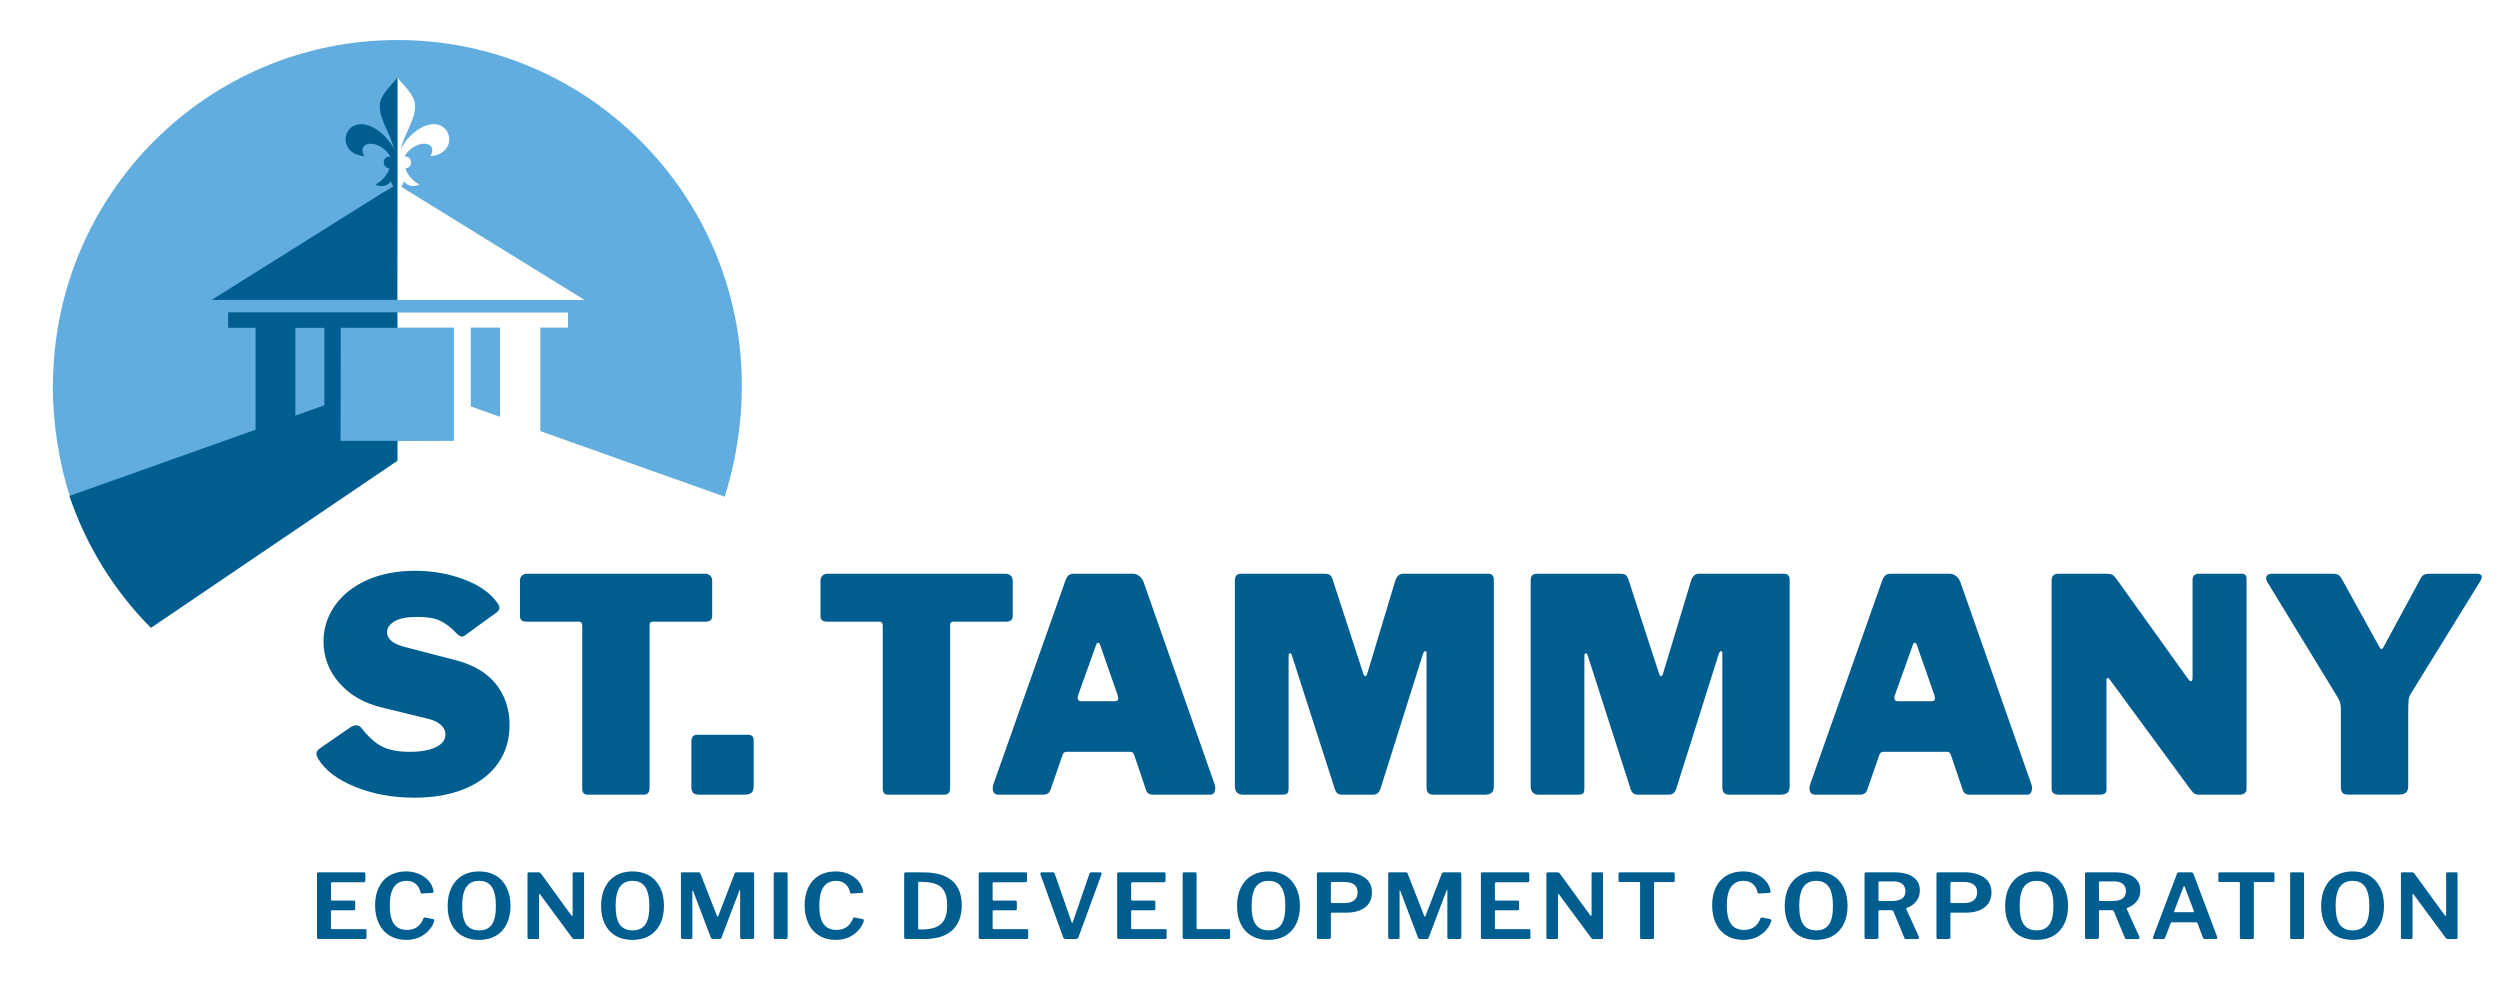
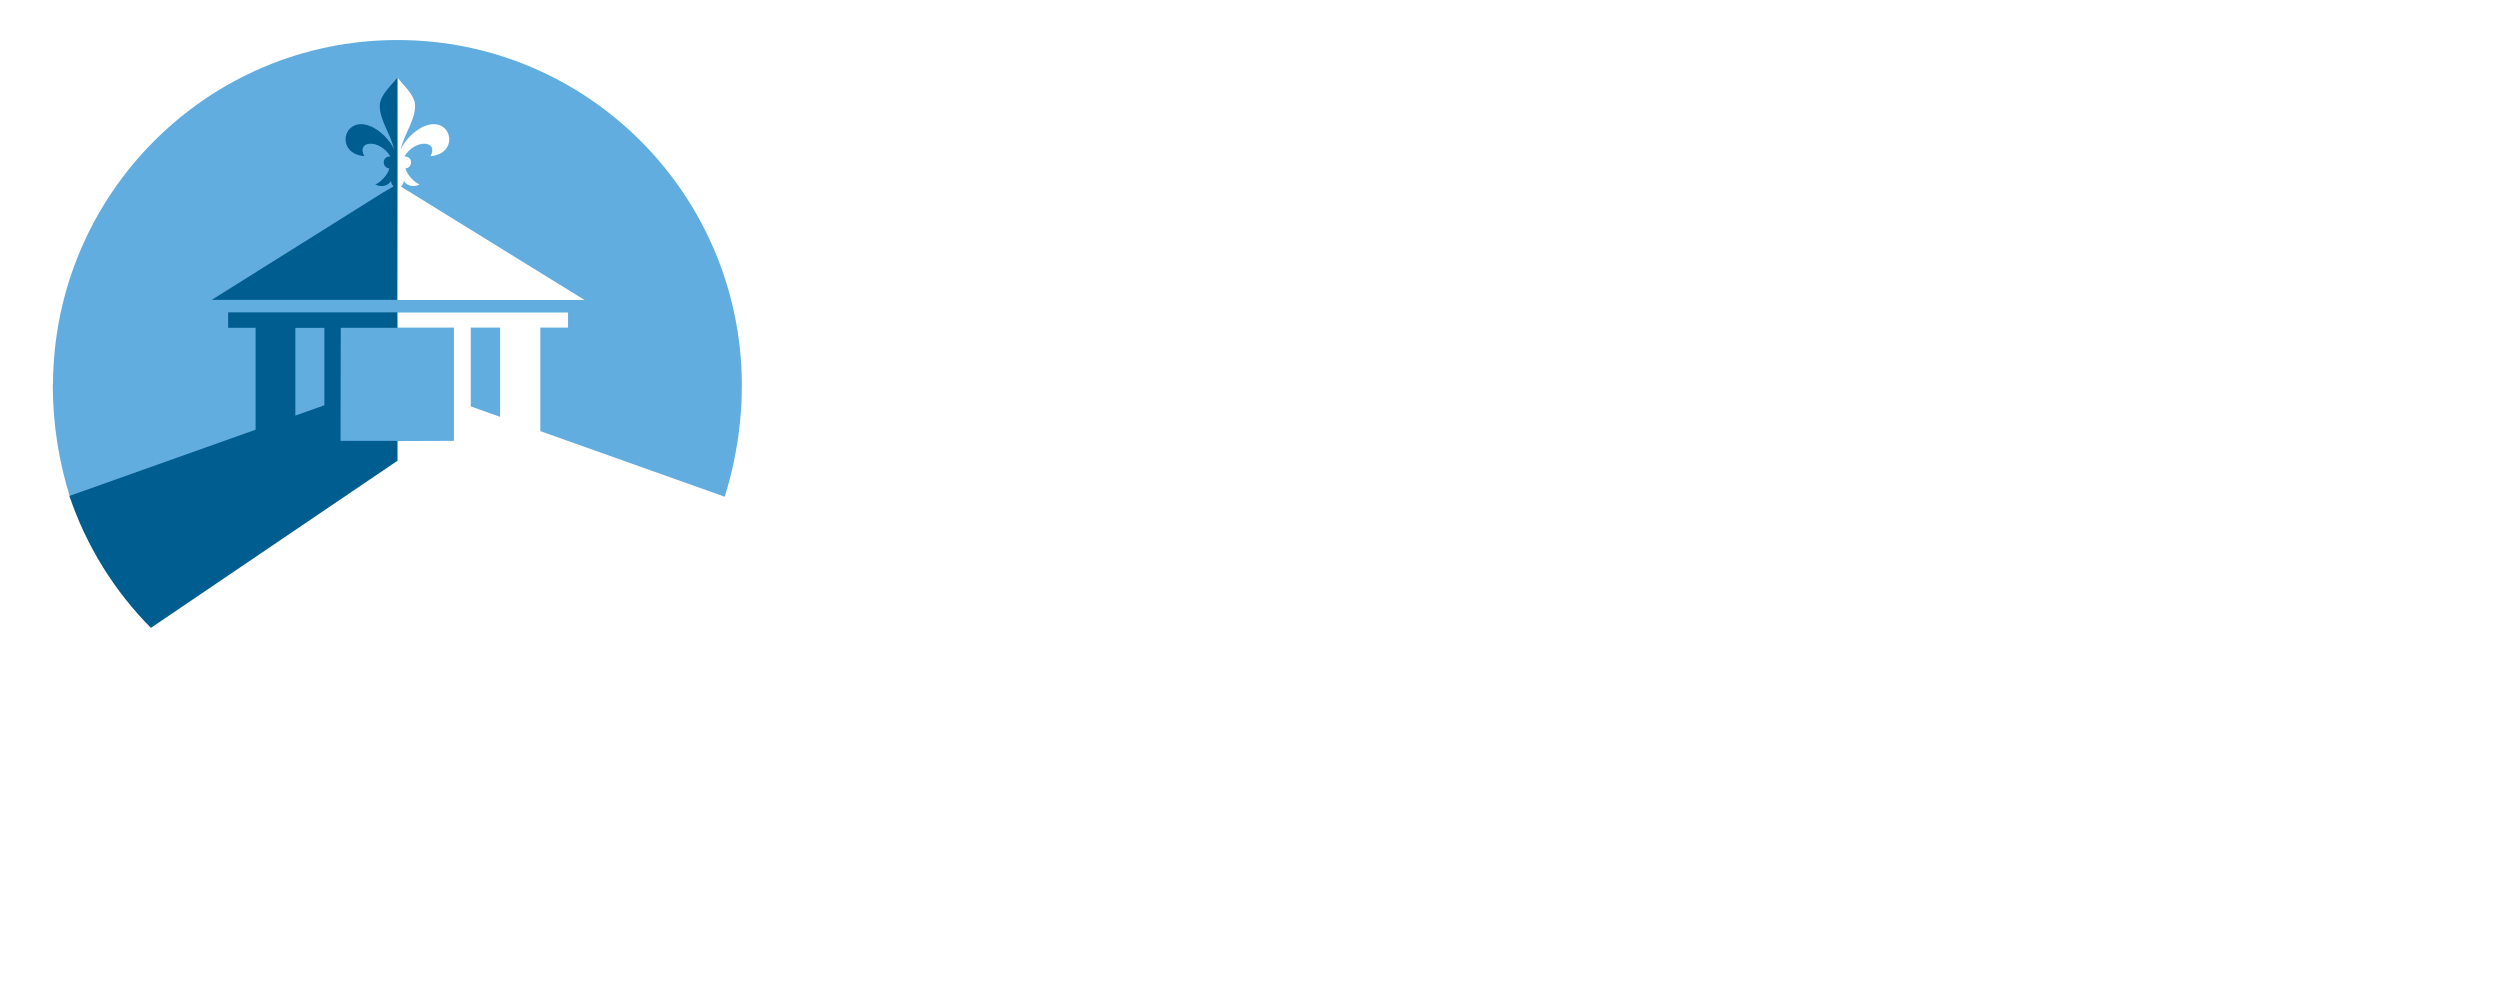
<svg xmlns="http://www.w3.org/2000/svg" width="89" height="35" viewBox="0 0 89 35" fill="none">
  <g clip-path="url(#clip0_25_63)">
    <path d="M16.76 14.468L17.803 14.84V11.663H16.76V14.468ZM14.277 6.645L20.811 10.68H14.134L14.148 6.564V2.759C14.347 3.028 14.767 3.374 14.776 3.749C14.789 4.268 14.406 4.727 14.262 5.329C14.397 5.016 14.751 4.625 15.15 4.477C16.083 4.134 16.378 5.466 15.327 5.56C15.628 4.996 14.78 4.936 14.399 5.568C14.742 5.576 14.671 5.998 14.435 5.99C14.472 6.21 14.762 6.507 14.937 6.566C14.683 6.699 14.435 6.573 14.377 6.438C14.372 6.52 14.328 6.585 14.276 6.645M26.41 13.71C26.41 13.71 26.41 13.701 26.41 13.696C26.41 13.696 26.41 13.695 26.41 13.694C26.389 6.915 20.907 1.425 14.148 1.425C7.389 1.425 1.907 6.915 1.886 13.694H1.879C1.879 13.694 1.879 13.695 1.879 13.696C1.879 15.122 2.105 16.492 2.516 17.774H2.563C3.138 19.432 4.055 20.93 5.232 22.18L14.135 16.299V15.702L16.16 15.694V11.663H14.145L14.135 11.127H20.222V11.663H19.235V15.348L25.8 17.683C26.057 16.861 26.239 16.002 26.334 15.116C26.345 15.014 26.355 14.913 26.363 14.81C26.366 14.784 26.369 14.758 26.371 14.732C26.384 14.567 26.394 14.403 26.4 14.237C26.4 14.23 26.4 14.222 26.4 14.215C26.406 14.054 26.41 13.893 26.41 13.731C26.41 13.724 26.41 13.716 26.41 13.709" fill="#61ADE0" />
-     <path d="M14.148 6.796V2.759C13.949 3.028 13.53 3.374 13.521 3.749C13.508 4.268 13.89 4.727 14.034 5.329C13.899 5.016 13.546 4.625 13.146 4.477C12.213 4.134 11.918 5.466 12.969 5.56C12.668 4.996 13.517 4.936 13.896 5.568C13.554 5.576 13.625 5.998 13.86 5.991C13.823 6.211 13.534 6.508 13.358 6.567C13.613 6.7 13.86 6.575 13.918 6.439C13.922 6.517 13.962 6.577 14.01 6.635L13.63 6.857L7.536 10.676H14.147V6.795L14.148 6.796ZM11.548 14.427L10.515 14.794V11.671H11.548V14.428V14.427ZM14.151 16.403V15.694H12.123L12.131 11.67H14.148V11.118H8.122V11.67H9.099V15.298L2.471 17.655C3.073 19.441 4.074 21.044 5.372 22.352L14.151 16.402V16.403Z" fill="#005D90" />
-     <path d="M88.162 20.425H86.504C86.405 20.425 86.331 20.439 86.282 20.467C86.233 20.495 86.187 20.555 86.145 20.647L84.867 23.01C84.839 23.073 84.806 23.106 84.772 23.106C84.751 23.106 84.722 23.07 84.687 22.999L83.388 20.646C83.339 20.554 83.291 20.494 83.245 20.466C83.199 20.438 83.127 20.424 83.029 20.424H80.906C80.751 20.424 80.674 20.477 80.674 20.582C80.674 20.625 80.688 20.671 80.716 20.72L83.187 24.769C83.243 24.861 83.282 24.937 83.303 24.997C83.324 25.057 83.335 25.137 83.335 25.235V28.023C83.335 28.115 83.354 28.181 83.393 28.225C83.432 28.267 83.504 28.288 83.609 28.288H85.384C85.504 28.288 85.591 28.265 85.648 28.22C85.704 28.173 85.733 28.094 85.733 27.98V25.373C85.733 25.147 85.738 24.991 85.749 24.907C85.76 24.822 85.789 24.744 85.839 24.674L88.311 20.667C88.339 20.61 88.353 20.571 88.353 20.55C88.353 20.465 88.29 20.423 88.162 20.423M78.287 20.425C78.132 20.425 78.055 20.499 78.055 20.648V24.114C78.055 24.207 78.037 24.252 78.002 24.252C77.967 24.252 77.928 24.22 77.886 24.156L75.35 20.616C75.294 20.538 75.243 20.487 75.197 20.462C75.151 20.437 75.083 20.425 74.991 20.425H73.27C73.115 20.425 73.037 20.506 73.037 20.669V28.078C73.037 28.22 73.126 28.29 73.302 28.29H74.738C74.836 28.29 74.905 28.273 74.944 28.237C74.983 28.201 74.998 28.141 74.991 28.057V24.198C74.991 24.163 75.002 24.142 75.023 24.135C75.044 24.128 75.069 24.142 75.097 24.177L78.002 28.131C78.051 28.195 78.095 28.238 78.134 28.259C78.173 28.28 78.224 28.291 78.287 28.291H79.734C79.804 28.291 79.862 28.274 79.908 28.238C79.954 28.203 79.977 28.156 79.977 28.1V20.605C79.977 20.486 79.924 20.426 79.819 20.426H78.288L78.287 20.425ZM67.567 24.962C67.483 24.962 67.44 24.923 67.44 24.846C67.44 24.803 67.447 24.768 67.461 24.739L68.105 22.937C68.119 22.902 68.14 22.884 68.168 22.884C68.196 22.884 68.217 22.902 68.231 22.937L68.865 24.749C68.879 24.805 68.886 24.841 68.886 24.855C68.886 24.926 68.847 24.962 68.77 24.962H67.566H67.567ZM64.61 28.29H66.216C66.343 28.29 66.427 28.237 66.469 28.131L66.902 26.881C66.923 26.803 66.976 26.764 67.06 26.764H69.299C69.348 26.764 69.382 26.773 69.399 26.79C69.416 26.808 69.436 26.841 69.457 26.891L69.87 28.109C69.905 28.23 69.982 28.289 70.102 28.289H72.172C72.228 28.289 72.27 28.266 72.299 28.221C72.327 28.174 72.341 28.12 72.341 28.056C72.341 28.028 72.334 27.985 72.32 27.928L69.785 20.71C69.75 20.625 69.699 20.556 69.632 20.503C69.564 20.45 69.489 20.424 69.404 20.424H67.324C67.233 20.424 67.165 20.442 67.122 20.477C67.08 20.512 67.041 20.576 67.006 20.668L64.45 27.897C64.429 27.96 64.418 28.018 64.418 28.067C64.418 28.137 64.435 28.192 64.471 28.232C64.506 28.271 64.552 28.29 64.608 28.29M54.767 28.29H56.172C56.27 28.29 56.334 28.274 56.362 28.243C56.39 28.21 56.404 28.149 56.404 28.057V23.372C56.404 23.294 56.421 23.255 56.457 23.255C56.485 23.255 56.51 23.291 56.531 23.362L58.053 28.1C58.095 28.228 58.18 28.291 58.306 28.291H59.415C59.535 28.291 59.619 28.228 59.668 28.1L61.189 23.277C61.21 23.214 61.238 23.182 61.273 23.182C61.301 23.182 61.315 23.21 61.315 23.266V28.026C61.315 28.118 61.334 28.184 61.373 28.228C61.413 28.27 61.485 28.291 61.59 28.291H63.374C63.494 28.291 63.58 28.268 63.632 28.223C63.685 28.176 63.712 28.097 63.712 27.983V20.649C63.712 20.5 63.648 20.426 63.521 20.426H60.469C60.335 20.426 60.239 20.528 60.184 20.733L59.202 23.988C59.181 24.044 59.16 24.072 59.139 24.072C59.111 24.072 59.086 24.044 59.065 23.988L57.967 20.616C57.938 20.539 57.904 20.488 57.867 20.463C57.827 20.438 57.762 20.426 57.671 20.426H54.714C54.636 20.426 54.58 20.445 54.545 20.484C54.51 20.523 54.492 20.584 54.492 20.67V27.995C54.492 28.087 54.516 28.158 54.566 28.212C54.615 28.265 54.682 28.291 54.767 28.291M44.237 28.29H45.642C45.74 28.29 45.804 28.274 45.832 28.243C45.86 28.21 45.874 28.149 45.874 28.057V23.372C45.874 23.294 45.891 23.255 45.927 23.255C45.955 23.255 45.98 23.291 46.001 23.362L47.523 28.1C47.565 28.228 47.65 28.291 47.776 28.291H48.885C49.005 28.291 49.089 28.228 49.138 28.1L50.659 23.277C50.68 23.214 50.708 23.182 50.743 23.182C50.771 23.182 50.785 23.21 50.785 23.266V28.026C50.785 28.118 50.804 28.184 50.843 28.228C50.883 28.27 50.955 28.291 51.06 28.291H52.844C52.964 28.291 53.05 28.268 53.102 28.223C53.156 28.176 53.181 28.097 53.181 27.983V20.649C53.181 20.5 53.118 20.426 52.991 20.426H49.939C49.805 20.426 49.709 20.528 49.654 20.733L48.672 23.988C48.651 24.044 48.63 24.072 48.609 24.072C48.581 24.072 48.556 24.044 48.535 23.988L47.437 20.616C47.408 20.539 47.374 20.488 47.337 20.463C47.297 20.438 47.232 20.426 47.141 20.426H44.184C44.106 20.426 44.05 20.445 44.015 20.484C43.98 20.523 43.962 20.584 43.962 20.67V27.995C43.962 28.087 43.986 28.158 44.036 28.212C44.085 28.265 44.152 28.291 44.237 28.291M38.491 24.962C38.407 24.962 38.364 24.923 38.364 24.846C38.364 24.803 38.371 24.768 38.385 24.739L39.029 22.937C39.043 22.902 39.064 22.884 39.092 22.884C39.12 22.884 39.142 22.902 39.156 22.937L39.789 24.749C39.803 24.805 39.81 24.841 39.81 24.855C39.81 24.926 39.771 24.962 39.694 24.962H38.49H38.491ZM35.534 28.29H37.14C37.267 28.29 37.351 28.237 37.393 28.131L37.826 26.881C37.847 26.803 37.9 26.764 37.984 26.764H40.223C40.272 26.764 40.306 26.773 40.324 26.79C40.34 26.808 40.361 26.841 40.382 26.891L40.793 28.109C40.828 28.23 40.905 28.289 41.025 28.289H43.095C43.151 28.289 43.193 28.266 43.222 28.221C43.25 28.174 43.264 28.12 43.264 28.056C43.264 28.028 43.257 27.985 43.243 27.928L40.708 20.71C40.673 20.625 40.622 20.556 40.555 20.503C40.488 20.45 40.413 20.424 40.328 20.424H38.247C38.155 20.424 38.089 20.442 38.045 20.477C38.004 20.512 37.965 20.576 37.929 20.668L35.373 27.897C35.352 27.96 35.341 28.018 35.341 28.067C35.341 28.137 35.358 28.192 35.394 28.232C35.429 28.271 35.475 28.29 35.531 28.29M29.208 21.93C29.208 22.065 29.289 22.131 29.451 22.131H31.31C31.387 22.131 31.426 22.18 31.426 22.28V28.078C31.426 28.22 31.489 28.29 31.616 28.29H33.623C33.686 28.29 33.735 28.271 33.771 28.232C33.806 28.192 33.824 28.134 33.824 28.057V22.238C33.824 22.167 33.866 22.131 33.951 22.131H35.821C35.976 22.131 36.053 22.064 36.053 21.93V20.669C36.053 20.598 36.03 20.54 35.984 20.494C35.938 20.448 35.873 20.425 35.789 20.425H29.473C29.389 20.425 29.323 20.448 29.278 20.494C29.232 20.54 29.209 20.598 29.209 20.669V21.93H29.208ZM26.832 26.371C26.832 26.23 26.769 26.159 26.642 26.159H24.814C24.751 26.159 24.701 26.178 24.666 26.218C24.631 26.257 24.613 26.315 24.613 26.392V28.025C24.613 28.117 24.634 28.183 24.676 28.227C24.718 28.269 24.792 28.29 24.898 28.29H26.483C26.61 28.29 26.699 28.267 26.752 28.222C26.805 28.175 26.831 28.096 26.831 27.983V26.371H26.832ZM18.509 21.93C18.509 22.065 18.59 22.131 18.752 22.131H20.611C20.688 22.131 20.727 22.18 20.727 22.28V28.078C20.727 28.22 20.79 28.29 20.917 28.29H22.924C22.987 28.29 23.036 28.271 23.072 28.232C23.107 28.192 23.125 28.134 23.125 28.057V22.238C23.125 22.167 23.167 22.131 23.252 22.131H25.122C25.277 22.131 25.354 22.064 25.354 21.93V20.669C25.354 20.598 25.331 20.54 25.286 20.494C25.24 20.448 25.174 20.425 25.09 20.425H18.775C18.691 20.425 18.625 20.448 18.58 20.494C18.534 20.54 18.511 20.598 18.511 20.669V21.93H18.509ZM16.238 22.534C16.322 22.619 16.389 22.662 16.439 22.662C16.481 22.662 16.52 22.648 16.555 22.619L17.706 21.782C17.755 21.739 17.78 21.693 17.78 21.644C17.78 21.588 17.755 21.528 17.706 21.464C17.467 21.118 17.076 20.84 16.534 20.633C15.992 20.425 15.404 20.32 14.771 20.32C14.137 20.32 13.553 20.432 13.059 20.654C12.566 20.877 12.186 21.18 11.918 21.566C11.651 21.951 11.517 22.373 11.517 22.832C11.517 23.391 11.703 23.883 12.076 24.311C12.45 24.739 12.953 25.03 13.587 25.185L15.192 25.577C15.41 25.626 15.575 25.7 15.688 25.8C15.8 25.899 15.857 26.016 15.857 26.149C15.857 26.34 15.743 26.49 15.514 26.6C15.285 26.71 14.974 26.765 14.579 26.765C14.185 26.765 13.844 26.702 13.598 26.574C13.351 26.447 13.108 26.228 12.869 25.917C12.82 25.854 12.756 25.822 12.679 25.822C12.616 25.822 12.545 25.847 12.468 25.896L11.38 26.648C11.302 26.705 11.264 26.769 11.264 26.839C11.264 26.875 11.282 26.928 11.317 26.998C11.563 27.415 12.005 27.753 12.642 28.011C13.279 28.269 13.985 28.397 14.76 28.397C15.442 28.397 16.04 28.291 16.55 28.079C17.061 27.867 17.453 27.567 17.728 27.178C18.002 26.789 18.14 26.333 18.14 25.811C18.14 25.245 17.978 24.76 17.655 24.353C17.331 23.947 16.848 23.662 16.208 23.499L14.454 23.043C14.004 22.937 13.779 22.757 13.779 22.503C13.779 22.354 13.867 22.228 14.043 22.121C14.219 22.015 14.49 21.962 14.856 21.962C15.221 21.962 15.501 22.012 15.695 22.111C15.889 22.211 16.071 22.351 16.239 22.535" fill="#005D90" />
-     <path d="M87.135 31.054C87.1 31.054 87.082 31.071 87.082 31.105V32.571C87.082 32.592 87.075 32.603 87.061 32.603C87.05 32.603 87.04 32.596 87.031 32.581L85.951 31.096C85.938 31.079 85.924 31.068 85.913 31.063C85.903 31.058 85.885 31.055 85.864 31.055H85.528C85.492 31.055 85.474 31.073 85.474 31.11V33.378C85.474 33.412 85.494 33.429 85.534 33.429H85.829C85.868 33.429 85.886 33.415 85.886 33.388V31.843C85.886 31.83 85.891 31.823 85.898 31.822C85.906 31.821 85.915 31.827 85.924 31.84L87.072 33.395C87.085 33.41 87.097 33.419 87.109 33.424C87.12 33.428 87.135 33.43 87.153 33.43H87.431C87.469 33.43 87.488 33.414 87.488 33.382V31.101C87.488 31.083 87.485 31.071 87.48 31.065C87.474 31.059 87.464 31.055 87.448 31.055H87.135V31.054ZM83.756 33.121C83.547 33.121 83.394 33.051 83.296 32.913C83.198 32.774 83.148 32.554 83.148 32.254C83.148 31.953 83.198 31.72 83.297 31.576C83.396 31.431 83.549 31.358 83.752 31.358C83.955 31.358 84.106 31.43 84.203 31.576C84.3 31.72 84.349 31.947 84.349 32.254C84.349 32.56 84.301 32.774 84.205 32.913C84.109 33.051 83.959 33.121 83.756 33.121ZM83.753 33.46C83.981 33.46 84.179 33.412 84.346 33.314C84.514 33.217 84.643 33.077 84.734 32.896C84.824 32.713 84.87 32.497 84.87 32.248C84.87 31.998 84.824 31.777 84.733 31.594C84.64 31.409 84.511 31.268 84.343 31.17C84.175 31.071 83.979 31.022 83.753 31.022C83.526 31.022 83.326 31.071 83.159 31.17C82.991 31.268 82.862 31.409 82.77 31.594C82.678 31.779 82.633 31.997 82.633 32.252C82.633 32.506 82.678 32.717 82.769 32.9C82.86 33.082 82.989 33.221 83.156 33.318C83.324 33.414 83.522 33.461 83.754 33.461M81.579 31.054C81.545 31.054 81.529 31.072 81.529 31.108V33.371C81.529 33.392 81.533 33.407 81.542 33.416C81.551 33.425 81.569 33.429 81.596 33.429H81.945C81.974 33.429 81.995 33.424 82.007 33.413C82.019 33.402 82.025 33.384 82.025 33.359V31.107C82.025 31.072 82.009 31.055 81.978 31.055H81.579V31.054ZM78.972 31.355C78.972 31.372 78.976 31.384 78.985 31.39C78.994 31.396 79.009 31.4 79.029 31.4H79.703C79.716 31.4 79.726 31.403 79.732 31.408C79.737 31.413 79.74 31.423 79.74 31.438V33.377C79.74 33.411 79.756 33.428 79.787 33.428H80.187C80.221 33.428 80.237 33.41 80.237 33.374V31.432C80.237 31.419 80.24 31.411 80.245 31.407C80.251 31.403 80.26 31.401 80.274 31.401H80.918C80.954 31.401 80.972 31.386 80.972 31.356V31.107C80.972 31.072 80.953 31.055 80.915 31.055H79.03C78.992 31.055 78.973 31.072 78.973 31.107V31.356L78.972 31.355ZM77.431 32.475C77.409 32.475 77.398 32.468 77.398 32.453C77.398 32.447 77.4 32.437 77.405 32.423L77.731 31.573C77.737 31.555 77.746 31.547 77.754 31.547C77.761 31.547 77.77 31.555 77.776 31.57L78.099 32.423C78.101 32.429 78.102 32.438 78.102 32.45C78.102 32.467 78.092 32.475 78.072 32.475H77.431ZM76.69 33.428H77.015C77.049 33.428 77.069 33.415 77.075 33.39L77.276 32.865C77.283 32.846 77.296 32.836 77.316 32.836H78.192C78.205 32.836 78.214 32.839 78.219 32.844C78.223 32.849 78.228 32.857 78.232 32.868L78.426 33.387C78.435 33.415 78.455 33.428 78.486 33.428H78.892C78.906 33.428 78.916 33.423 78.924 33.414C78.933 33.404 78.936 33.393 78.936 33.381C78.936 33.375 78.934 33.365 78.93 33.352L78.091 31.119C78.078 31.075 78.046 31.054 77.997 31.054H77.577C77.555 31.054 77.538 31.058 77.527 31.067C77.516 31.075 77.506 31.09 77.497 31.113L76.652 33.349C76.647 33.366 76.645 33.378 76.645 33.384C76.645 33.414 76.66 33.429 76.689 33.429M75.216 32.075H74.767C74.751 32.075 74.74 32.071 74.733 32.064C74.726 32.057 74.723 32.044 74.723 32.027V31.422C74.723 31.405 74.727 31.393 74.736 31.387C74.745 31.381 74.76 31.377 74.783 31.377H75.256C75.391 31.377 75.496 31.407 75.571 31.466C75.646 31.526 75.683 31.614 75.683 31.728C75.683 31.958 75.528 32.074 75.216 32.074M76.162 33.352L75.713 32.363C75.704 32.342 75.708 32.328 75.726 32.322C75.86 32.278 75.972 32.201 76.061 32.095C76.15 31.988 76.195 31.855 76.195 31.695C76.195 31.49 76.116 31.333 75.957 31.222C75.798 31.112 75.575 31.055 75.286 31.055H74.276C74.243 31.055 74.227 31.073 74.227 31.11V33.372C74.227 33.391 74.231 33.405 74.24 33.415C74.249 33.425 74.266 33.429 74.29 33.429H74.645C74.672 33.429 74.691 33.424 74.704 33.413C74.716 33.402 74.722 33.385 74.722 33.362V32.438C74.722 32.414 74.735 32.402 74.762 32.402H75.164C75.191 32.402 75.211 32.405 75.224 32.412C75.237 32.418 75.247 32.429 75.254 32.444L75.641 33.379C75.648 33.398 75.656 33.411 75.666 33.419C75.676 33.427 75.69 33.43 75.708 33.43H76.117C76.133 33.43 76.145 33.425 76.154 33.416C76.163 33.406 76.167 33.395 76.167 33.383C76.167 33.371 76.165 33.361 76.16 33.354M72.508 33.121C72.3 33.121 72.147 33.051 72.049 32.913C71.951 32.774 71.9 32.554 71.9 32.254C71.9 31.953 71.951 31.72 72.05 31.576C72.149 31.431 72.301 31.358 72.504 31.358C72.707 31.358 72.858 31.43 72.955 31.576C73.052 31.72 73.102 31.947 73.102 32.254C73.102 32.56 73.053 32.774 72.957 32.913C72.861 33.051 72.711 33.121 72.508 33.121ZM72.505 33.46C72.733 33.46 72.931 33.412 73.099 33.314C73.267 33.217 73.396 33.077 73.486 32.896C73.576 32.713 73.622 32.497 73.622 32.248C73.622 31.998 73.576 31.777 73.484 31.594C73.392 31.409 73.263 31.268 73.094 31.17C72.926 31.071 72.73 31.022 72.504 31.022C72.278 31.022 72.078 31.071 71.91 31.17C71.742 31.268 71.613 31.409 71.521 31.594C71.429 31.779 71.383 31.997 71.383 32.252C71.383 32.506 71.428 32.717 71.519 32.9C71.61 33.082 71.739 33.221 71.906 33.318C72.075 33.414 72.274 33.461 72.504 33.461M70.387 31.767C70.387 31.891 70.346 31.985 70.265 32.051C70.183 32.116 70.072 32.148 69.931 32.148H69.477C69.461 32.148 69.45 32.144 69.444 32.135C69.437 32.127 69.434 32.113 69.434 32.094V31.448C69.434 31.414 69.453 31.397 69.491 31.397H69.911C70.058 31.397 70.175 31.427 70.26 31.488C70.345 31.549 70.387 31.642 70.387 31.768M70.898 31.777C70.898 31.538 70.809 31.359 70.63 31.237C70.452 31.116 70.222 31.054 69.938 31.054H68.988C68.954 31.054 68.938 31.072 68.938 31.108V33.371C68.938 33.409 68.958 33.428 68.998 33.428H69.36C69.409 33.428 69.434 33.407 69.434 33.364V32.522C69.434 32.501 69.445 32.49 69.467 32.49H69.994C70.267 32.49 70.485 32.428 70.649 32.304C70.814 32.18 70.896 32.005 70.896 31.776M67.368 32.075H66.918C66.902 32.075 66.891 32.071 66.884 32.064C66.877 32.057 66.874 32.044 66.874 32.027V31.422C66.874 31.405 66.878 31.393 66.887 31.387C66.896 31.381 66.912 31.377 66.934 31.377H67.408C67.542 31.377 67.647 31.407 67.721 31.466C67.796 31.526 67.833 31.614 67.833 31.728C67.833 31.958 67.678 32.074 67.367 32.074M68.313 33.352L67.864 32.363C67.855 32.342 67.86 32.328 67.877 32.322C68.011 32.278 68.123 32.201 68.212 32.095C68.301 31.988 68.347 31.855 68.347 31.695C68.347 31.49 68.267 31.333 68.108 31.222C67.949 31.112 67.726 31.055 67.437 31.055H66.427C66.393 31.055 66.377 31.073 66.377 31.11V33.372C66.377 33.391 66.381 33.405 66.39 33.415C66.399 33.425 66.416 33.429 66.44 33.429H66.795C66.822 33.429 66.841 33.424 66.854 33.413C66.866 33.402 66.872 33.385 66.872 33.362V32.438C66.872 32.414 66.885 32.402 66.912 32.402H67.315C67.342 32.402 67.362 32.405 67.375 32.412C67.388 32.418 67.398 32.429 67.405 32.444L67.79 33.379C67.797 33.398 67.805 33.411 67.815 33.419C67.825 33.427 67.839 33.43 67.857 33.43H68.266C68.282 33.43 68.294 33.425 68.303 33.416C68.312 33.406 68.316 33.395 68.316 33.383C68.316 33.371 68.314 33.361 68.309 33.354M64.659 33.121C64.451 33.121 64.298 33.051 64.2 32.913C64.102 32.774 64.052 32.554 64.052 32.254C64.052 31.953 64.102 31.72 64.201 31.576C64.3 31.431 64.452 31.358 64.655 31.358C64.859 31.358 65.01 31.43 65.107 31.576C65.204 31.72 65.253 31.947 65.253 32.254C65.253 32.56 65.205 32.774 65.109 32.913C65.013 33.051 64.862 33.121 64.659 33.121ZM64.656 33.46C64.885 33.46 65.083 33.412 65.25 33.314C65.418 33.217 65.547 33.077 65.637 32.896C65.728 32.713 65.773 32.497 65.773 32.248C65.773 31.998 65.727 31.777 65.636 31.594C65.544 31.409 65.415 31.268 65.247 31.17C65.079 31.071 64.882 31.022 64.656 31.022C64.43 31.022 64.23 31.071 64.063 31.17C63.895 31.268 63.766 31.409 63.673 31.594C63.581 31.779 63.536 31.997 63.536 32.252C63.536 32.506 63.581 32.717 63.672 32.9C63.764 33.082 63.893 33.221 64.06 33.318C64.228 33.414 64.426 33.461 64.657 33.461M62.059 31.022C61.833 31.022 61.637 31.07 61.471 31.168C61.303 31.265 61.175 31.404 61.086 31.586C60.997 31.767 60.952 31.982 60.952 32.229C60.952 32.476 60.997 32.69 61.086 32.877C61.175 33.063 61.304 33.207 61.472 33.308C61.64 33.41 61.836 33.46 62.062 33.46C62.252 33.46 62.417 33.424 62.559 33.352C62.7 33.279 62.811 33.192 62.893 33.089C62.975 32.987 63.029 32.888 63.056 32.792C63.06 32.769 63.059 32.752 63.053 32.743C63.046 32.733 63.037 32.727 63.026 32.722L62.741 32.664C62.707 32.658 62.687 32.663 62.681 32.681C62.621 32.83 62.541 32.938 62.444 33.005C62.347 33.072 62.227 33.105 62.084 33.105C61.878 33.105 61.725 33.034 61.625 32.892C61.524 32.751 61.474 32.532 61.474 32.235C61.474 31.65 61.674 31.358 62.074 31.358C62.206 31.358 62.314 31.395 62.399 31.468C62.484 31.541 62.541 31.641 62.568 31.765C62.572 31.784 62.577 31.796 62.583 31.802C62.589 31.807 62.599 31.81 62.615 31.81L62.997 31.785C63.01 31.783 63.02 31.78 63.025 31.774C63.031 31.77 63.033 31.762 63.033 31.748C63.033 31.733 63.032 31.72 63.03 31.71C63.008 31.583 62.951 31.466 62.861 31.362C62.77 31.257 62.655 31.175 62.516 31.114C62.375 31.053 62.224 31.022 62.061 31.022M57.619 31.355C57.619 31.372 57.623 31.384 57.633 31.39C57.642 31.396 57.656 31.4 57.676 31.4H58.351C58.364 31.4 58.374 31.403 58.379 31.408C58.385 31.413 58.387 31.423 58.387 31.438V33.377C58.387 33.411 58.403 33.428 58.434 33.428H58.833C58.867 33.428 58.883 33.41 58.883 33.374V31.432C58.883 31.419 58.886 31.411 58.891 31.407C58.897 31.403 58.906 31.401 58.92 31.401H59.565C59.601 31.401 59.619 31.386 59.619 31.356V31.107C59.619 31.072 59.6 31.055 59.562 31.055H57.676C57.638 31.055 57.619 31.072 57.619 31.107V31.356V31.355ZM56.714 31.054C56.678 31.054 56.66 31.071 56.66 31.105V32.571C56.66 32.592 56.653 32.603 56.639 32.603C56.628 32.603 56.618 32.596 56.609 32.581L55.529 31.096C55.516 31.079 55.502 31.068 55.492 31.063C55.48 31.058 55.463 31.055 55.441 31.055H55.106C55.07 31.055 55.052 31.073 55.052 31.11V33.378C55.052 33.412 55.072 33.429 55.112 33.429H55.407C55.445 33.429 55.464 33.415 55.464 33.388V31.843C55.464 31.83 55.468 31.823 55.477 31.822C55.484 31.821 55.492 31.827 55.502 31.84L56.65 33.395C56.663 33.41 56.675 33.419 56.687 33.424C56.697 33.428 56.712 33.43 56.73 33.43H57.009C57.047 33.43 57.066 33.414 57.066 33.382V31.101C57.066 31.083 57.063 31.071 57.058 31.065C57.052 31.059 57.042 31.055 57.026 31.055H56.714V31.054ZM52.72 31.108V33.371C52.72 33.392 52.725 33.407 52.735 33.416C52.745 33.425 52.761 33.429 52.784 33.429H54.426C54.446 33.429 54.461 33.424 54.47 33.415C54.479 33.405 54.483 33.394 54.483 33.382V33.123C54.483 33.105 54.479 33.093 54.471 33.087C54.463 33.081 54.449 33.077 54.429 33.077H53.255C53.242 33.077 53.231 33.074 53.225 33.069C53.219 33.064 53.218 33.054 53.218 33.039V32.444C53.218 32.419 53.233 32.406 53.262 32.406H54.033C54.064 32.406 54.08 32.393 54.08 32.368V32.109C54.08 32.077 54.063 32.061 54.03 32.061H53.266C53.234 32.061 53.218 32.045 53.218 32.013V31.453C53.218 31.423 53.237 31.408 53.276 31.408H54.383C54.422 31.408 54.443 31.388 54.443 31.348V31.105C54.443 31.072 54.428 31.056 54.398 31.056H52.771C52.738 31.056 52.721 31.074 52.721 31.111M49.482 33.428H49.768C49.79 33.428 49.806 33.424 49.813 33.417C49.821 33.41 49.825 33.396 49.825 33.377V31.722C49.825 31.705 49.828 31.697 49.835 31.697C49.844 31.697 49.85 31.704 49.852 31.719L50.482 33.38C50.495 33.412 50.52 33.428 50.556 33.428H50.794C50.831 33.428 50.852 33.412 50.861 33.38L51.499 31.7C51.508 31.685 51.514 31.678 51.516 31.678C51.523 31.678 51.526 31.684 51.526 31.697V33.371C51.526 33.392 51.531 33.407 51.541 33.416C51.551 33.425 51.567 33.429 51.59 33.429H51.949C51.977 33.429 51.995 33.424 52.007 33.413C52.017 33.402 52.023 33.385 52.023 33.362V31.107C52.023 31.072 52.008 31.055 51.977 31.055H51.389C51.356 31.055 51.333 31.075 51.322 31.116L50.748 32.606C50.741 32.625 50.733 32.635 50.725 32.635C50.717 32.635 50.708 32.626 50.702 32.609L50.112 31.099C50.107 31.082 50.1 31.07 50.09 31.064C50.08 31.058 50.064 31.054 50.041 31.054H49.473C49.453 31.054 49.439 31.058 49.431 31.067C49.423 31.075 49.419 31.09 49.419 31.108V33.364C49.419 33.383 49.424 33.398 49.436 33.41C49.448 33.422 49.463 33.427 49.483 33.427M48.331 31.767C48.331 31.891 48.29 31.985 48.209 32.051C48.127 32.116 48.016 32.148 47.875 32.148H47.422C47.406 32.148 47.395 32.144 47.389 32.135C47.382 32.127 47.379 32.113 47.379 32.094V31.448C47.379 31.414 47.398 31.397 47.436 31.397H47.855C48.002 31.397 48.119 31.427 48.204 31.488C48.289 31.549 48.331 31.642 48.331 31.768M48.842 31.777C48.842 31.538 48.753 31.359 48.575 31.237C48.396 31.116 48.166 31.054 47.882 31.054H46.932C46.898 31.054 46.882 31.072 46.882 31.108V33.371C46.882 33.409 46.902 33.428 46.942 33.428H47.304C47.353 33.428 47.379 33.407 47.379 33.364V32.522C47.379 32.501 47.389 32.49 47.413 32.49H47.939C48.212 32.49 48.43 32.428 48.595 32.304C48.759 32.18 48.841 32.005 48.841 31.776M45.164 33.121C44.956 33.121 44.802 33.051 44.704 32.913C44.606 32.774 44.557 32.554 44.557 32.254C44.557 31.953 44.607 31.72 44.706 31.576C44.805 31.431 44.958 31.358 45.161 31.358C45.364 31.358 45.515 31.43 45.612 31.576C45.709 31.72 45.758 31.947 45.758 32.254C45.758 32.56 45.71 32.774 45.614 32.913C45.518 33.051 45.368 33.121 45.165 33.121M45.161 33.46C45.389 33.46 45.587 33.412 45.754 33.314C45.922 33.217 46.051 33.077 46.142 32.896C46.231 32.713 46.278 32.497 46.278 32.248C46.278 31.998 46.231 31.777 46.139 31.594C46.047 31.409 45.918 31.268 45.75 31.17C45.582 31.071 45.386 31.022 45.16 31.022C44.933 31.022 44.733 31.071 44.566 31.17C44.398 31.268 44.269 31.409 44.177 31.594C44.085 31.779 44.039 31.997 44.039 32.252C44.039 32.506 44.084 32.717 44.175 32.9C44.265 33.082 44.395 33.221 44.562 33.318C44.73 33.414 44.929 33.461 45.16 33.461M42.103 31.108V33.371C42.103 33.39 42.107 33.404 42.116 33.414C42.125 33.424 42.142 33.428 42.166 33.428H43.733C43.753 33.428 43.768 33.423 43.777 33.414C43.786 33.404 43.791 33.393 43.791 33.381V33.122C43.791 33.091 43.772 33.076 43.736 33.076H42.636C42.621 33.076 42.612 33.073 42.606 33.068C42.6 33.063 42.598 33.053 42.598 33.038V31.105C42.598 31.071 42.582 31.054 42.551 31.054H42.152C42.118 31.054 42.102 31.072 42.102 31.108M39.771 31.108V33.371C39.771 33.392 39.776 33.407 39.786 33.416C39.796 33.425 39.812 33.429 39.835 33.429H41.477C41.496 33.429 41.511 33.424 41.52 33.415C41.529 33.405 41.532 33.394 41.532 33.382V33.123C41.532 33.105 41.529 33.093 41.52 33.087C41.513 33.081 41.498 33.077 41.478 33.077H40.304C40.291 33.077 40.282 33.074 40.276 33.069C40.27 33.064 40.268 33.054 40.268 33.039V32.444C40.268 32.419 40.282 32.406 40.312 32.406H41.084C41.115 32.406 41.131 32.393 41.131 32.368V32.109C41.131 32.077 41.114 32.061 41.081 32.061H40.316C40.285 32.061 40.269 32.045 40.269 32.013V31.453C40.269 31.423 40.288 31.408 40.327 31.408H41.433C41.474 31.408 41.493 31.388 41.493 31.348V31.105C41.493 31.072 41.48 31.056 41.45 31.056H39.822C39.788 31.056 39.772 31.074 39.772 31.111M39.167 31.054H38.852C38.818 31.054 38.796 31.07 38.785 31.102L38.192 32.827C38.185 32.846 38.178 32.856 38.169 32.856C38.162 32.856 38.156 32.847 38.149 32.83L37.548 31.102C37.539 31.07 37.518 31.054 37.484 31.054H37.085C37.069 31.054 37.057 31.058 37.048 31.067C37.039 31.075 37.035 31.086 37.035 31.099C37.035 31.111 37.036 31.118 37.038 31.122L37.849 33.371C37.862 33.409 37.895 33.428 37.947 33.428H38.299C38.348 33.428 38.379 33.408 38.393 33.368L39.215 31.119C39.221 31.102 39.221 31.086 39.212 31.073C39.203 31.06 39.188 31.054 39.167 31.054ZM34.842 31.108V33.371C34.842 33.392 34.847 33.407 34.857 33.416C34.867 33.425 34.883 33.429 34.906 33.429H36.546C36.566 33.429 36.581 33.424 36.59 33.415C36.599 33.405 36.603 33.394 36.603 33.382V33.123C36.603 33.105 36.599 33.093 36.591 33.087C36.583 33.081 36.569 33.077 36.549 33.077H35.374C35.361 33.077 35.351 33.074 35.345 33.069C35.339 33.064 35.337 33.054 35.337 33.039V32.444C35.337 32.419 35.351 32.406 35.38 32.406H36.152C36.183 32.406 36.199 32.393 36.199 32.368V32.109C36.199 32.077 36.182 32.061 36.149 32.061H35.384C35.353 32.061 35.337 32.045 35.337 32.013V31.453C35.337 31.423 35.356 31.408 35.394 31.408H36.501C36.541 31.408 36.561 31.388 36.561 31.348V31.105C36.561 31.072 36.546 31.056 36.517 31.056H34.89C34.857 31.056 34.84 31.074 34.84 31.111M32.715 31.393L32.92 31.399C33.106 31.408 33.256 31.439 33.371 31.495C33.487 31.55 33.574 31.638 33.632 31.756C33.69 31.875 33.719 32.033 33.719 32.232C33.719 32.539 33.647 32.758 33.503 32.891C33.358 33.023 33.128 33.089 32.813 33.089H32.729C32.713 33.089 32.702 33.086 32.696 33.081C32.69 33.076 32.686 33.066 32.686 33.051V31.439C32.686 31.409 32.696 31.394 32.716 31.394M32.252 31.054C32.227 31.054 32.211 31.058 32.202 31.067C32.193 31.075 32.188 31.09 32.188 31.113V33.362C32.188 33.407 32.211 33.429 32.256 33.429H32.903C33.343 33.429 33.677 33.325 33.901 33.117C34.126 32.909 34.238 32.613 34.238 32.232C34.238 31.468 33.801 31.076 32.926 31.057C32.796 31.055 32.572 31.054 32.252 31.054ZM29.751 31.022C29.525 31.022 29.329 31.07 29.163 31.168C28.996 31.265 28.868 31.404 28.779 31.586C28.689 31.767 28.645 31.982 28.645 32.229C28.645 32.476 28.689 32.69 28.779 32.877C28.868 33.063 28.997 33.207 29.165 33.308C29.333 33.41 29.529 33.46 29.755 33.46C29.946 33.46 30.111 33.424 30.252 33.352C30.393 33.279 30.504 33.192 30.586 33.089C30.668 32.987 30.722 32.888 30.749 32.792C30.753 32.769 30.752 32.752 30.746 32.743C30.739 32.733 30.73 32.727 30.719 32.722L30.434 32.664C30.401 32.658 30.38 32.663 30.374 32.681C30.314 32.83 30.235 32.938 30.138 33.005C30.041 33.072 29.921 33.105 29.777 33.105C29.571 33.105 29.418 33.034 29.318 32.892C29.217 32.751 29.167 32.532 29.167 32.235C29.167 31.65 29.367 31.358 29.767 31.358C29.9 31.358 30.008 31.395 30.093 31.468C30.178 31.541 30.234 31.641 30.261 31.765C30.265 31.784 30.27 31.796 30.276 31.802C30.282 31.808 30.292 31.81 30.308 31.81L30.69 31.785C30.703 31.783 30.713 31.78 30.719 31.774C30.725 31.77 30.727 31.762 30.727 31.748C30.727 31.733 30.726 31.72 30.724 31.71C30.702 31.583 30.645 31.466 30.555 31.362C30.465 31.257 30.349 31.175 30.21 31.114C30.07 31.053 29.919 31.022 29.755 31.022M27.594 31.054C27.561 31.054 27.544 31.072 27.544 31.108V33.371C27.544 33.392 27.548 33.407 27.557 33.416C27.566 33.425 27.584 33.429 27.611 33.429H27.96C27.989 33.429 28.01 33.424 28.022 33.413C28.034 33.402 28.04 33.384 28.04 33.359V31.107C28.04 31.072 28.024 31.055 27.993 31.055H27.594V31.054ZM24.306 33.428H24.591C24.613 33.428 24.628 33.424 24.636 33.417C24.644 33.41 24.648 33.396 24.648 33.377V31.722C24.648 31.705 24.651 31.697 24.658 31.697C24.667 31.697 24.672 31.704 24.675 31.719L25.306 33.38C25.319 33.412 25.344 33.428 25.38 33.428H25.618C25.654 33.428 25.676 33.412 25.685 33.38L26.323 31.7C26.331 31.685 26.337 31.678 26.34 31.678C26.346 31.678 26.349 31.684 26.349 31.697V33.371C26.349 33.392 26.355 33.407 26.364 33.416C26.375 33.425 26.391 33.429 26.414 33.429H26.773C26.8 33.429 26.819 33.424 26.83 33.413C26.841 33.402 26.847 33.385 26.847 33.362V31.107C26.847 31.072 26.831 31.055 26.8 31.055H26.212C26.178 31.055 26.156 31.075 26.145 31.116L25.572 32.606C25.565 32.625 25.558 32.635 25.549 32.635C25.54 32.635 25.532 32.626 25.525 32.609L24.934 31.099C24.93 31.082 24.922 31.07 24.912 31.064C24.902 31.058 24.886 31.054 24.863 31.054H24.296C24.276 31.054 24.262 31.058 24.254 31.067C24.246 31.075 24.242 31.09 24.242 31.108V33.364C24.242 33.383 24.248 33.398 24.259 33.41C24.27 33.422 24.286 33.427 24.306 33.427M22.523 33.121C22.315 33.121 22.162 33.051 22.064 32.913C21.966 32.774 21.916 32.554 21.916 32.254C21.916 31.953 21.966 31.72 22.065 31.576C22.164 31.431 22.316 31.358 22.519 31.358C22.722 31.358 22.874 31.43 22.971 31.576C23.068 31.721 23.117 31.947 23.117 32.254C23.117 32.56 23.069 32.774 22.973 32.913C22.877 33.051 22.726 33.121 22.523 33.121ZM22.52 33.46C22.748 33.46 22.947 33.412 23.114 33.314C23.282 33.217 23.411 33.077 23.501 32.896C23.591 32.713 23.637 32.497 23.637 32.248C23.637 31.998 23.591 31.777 23.499 31.594C23.407 31.409 23.278 31.268 23.11 31.17C22.942 31.071 22.745 31.022 22.519 31.022C22.293 31.022 22.093 31.071 21.926 31.17C21.758 31.268 21.628 31.409 21.536 31.594C21.444 31.779 21.398 31.997 21.398 32.252C21.398 32.506 21.443 32.717 21.534 32.9C21.625 33.082 21.755 33.221 21.922 33.318C22.09 33.414 22.289 33.461 22.519 33.461M20.439 31.054C20.403 31.054 20.385 31.071 20.385 31.105V32.571C20.385 32.592 20.378 32.603 20.365 32.603C20.354 32.603 20.344 32.596 20.335 32.581L19.256 31.096C19.241 31.079 19.229 31.068 19.218 31.063C19.207 31.058 19.19 31.055 19.168 31.055H18.833C18.797 31.055 18.779 31.073 18.779 31.11V33.378C18.779 33.412 18.799 33.429 18.839 33.429H19.134C19.172 33.429 19.191 33.415 19.191 33.388V31.843C19.191 31.83 19.195 31.823 19.203 31.822C19.211 31.821 19.219 31.827 19.228 31.84L20.376 33.395C20.389 33.41 20.402 33.419 20.413 33.424C20.424 33.428 20.439 33.43 20.457 33.43H20.736C20.774 33.43 20.793 33.414 20.793 33.382V31.101C20.793 31.083 20.79 31.071 20.785 31.065C20.779 31.059 20.769 31.055 20.753 31.055H20.441L20.439 31.054ZM17.061 33.121C16.852 33.121 16.699 33.051 16.601 32.913C16.503 32.774 16.453 32.554 16.453 32.254C16.453 31.953 16.503 31.72 16.602 31.576C16.701 31.431 16.853 31.358 17.057 31.358C17.26 31.358 17.411 31.43 17.508 31.576C17.605 31.721 17.654 31.947 17.654 32.254C17.654 32.56 17.606 32.774 17.51 32.913C17.414 33.051 17.264 33.121 17.061 33.121ZM17.058 33.46C17.286 33.46 17.484 33.412 17.651 33.314C17.819 33.217 17.948 33.077 18.038 32.896C18.128 32.713 18.174 32.497 18.174 32.248C18.174 31.998 18.128 31.777 18.036 31.594C17.944 31.409 17.815 31.268 17.647 31.17C17.479 31.071 17.283 31.022 17.057 31.022C16.83 31.022 16.63 31.071 16.463 31.17C16.295 31.268 16.166 31.409 16.074 31.594C15.982 31.779 15.936 31.997 15.936 32.252C15.936 32.506 15.981 32.717 16.072 32.9C16.162 33.082 16.292 33.221 16.459 33.318C16.627 33.414 16.826 33.461 17.057 33.461M14.46 31.022C14.234 31.022 14.038 31.07 13.872 31.168C13.705 31.265 13.577 31.404 13.488 31.586C13.399 31.767 13.353 31.982 13.353 32.229C13.353 32.476 13.399 32.69 13.488 32.877C13.577 33.063 13.706 33.207 13.874 33.308C14.042 33.41 14.238 33.46 14.464 33.46C14.655 33.46 14.82 33.424 14.961 33.352C15.102 33.279 15.213 33.192 15.295 33.089C15.377 32.987 15.431 32.888 15.458 32.792C15.462 32.769 15.461 32.752 15.455 32.743C15.448 32.733 15.439 32.727 15.428 32.722L15.143 32.664C15.109 32.658 15.089 32.663 15.083 32.681C15.023 32.83 14.944 32.938 14.847 33.005C14.75 33.072 14.63 33.105 14.486 33.105C14.28 33.105 14.127 33.034 14.027 32.892C13.926 32.751 13.876 32.532 13.876 32.235C13.876 31.65 14.076 31.358 14.476 31.358C14.608 31.358 14.717 31.395 14.802 31.468C14.887 31.541 14.943 31.641 14.97 31.765C14.974 31.784 14.98 31.796 14.985 31.802C14.99 31.808 15.001 31.81 15.017 31.81L15.399 31.785C15.412 31.783 15.422 31.78 15.427 31.774C15.433 31.77 15.435 31.762 15.435 31.748C15.435 31.733 15.434 31.72 15.432 31.71C15.41 31.583 15.353 31.466 15.263 31.362C15.173 31.257 15.057 31.175 14.918 31.114C14.778 31.053 14.627 31.022 14.463 31.022M11.286 31.108V33.371C11.286 33.392 11.291 33.407 11.301 33.416C11.311 33.425 11.327 33.429 11.35 33.429H12.99C13.01 33.429 13.025 33.424 13.034 33.415C13.043 33.405 13.047 33.394 13.047 33.382V33.123C13.047 33.105 13.043 33.093 13.035 33.087C13.027 33.081 13.013 33.077 12.993 33.077H11.819C11.806 33.077 11.796 33.074 11.79 33.069C11.784 33.064 11.782 33.054 11.782 33.039V32.444C11.782 32.419 11.797 32.406 11.826 32.406H12.598C12.629 32.406 12.645 32.393 12.645 32.368V32.109C12.645 32.077 12.628 32.061 12.595 32.061H11.83C11.799 32.061 11.783 32.045 11.783 32.013V31.453C11.783 31.423 11.802 31.408 11.84 31.408H12.947C12.987 31.408 13.007 31.388 13.007 31.348V31.105C13.007 31.072 12.993 31.056 12.964 31.056H11.337C11.304 31.056 11.287 31.074 11.287 31.111" fill="#005D90" />
+     <path d="M14.148 6.796V2.759C13.949 3.028 13.53 3.374 13.521 3.749C13.508 4.268 13.89 4.727 14.034 5.329C13.899 5.016 13.546 4.625 13.146 4.477C12.213 4.134 11.918 5.466 12.969 5.56C12.668 4.996 13.517 4.936 13.896 5.568C13.554 5.576 13.625 5.998 13.86 5.991C13.823 6.211 13.534 6.508 13.358 6.567C13.613 6.7 13.86 6.575 13.918 6.439C13.922 6.517 13.962 6.577 14.01 6.635L13.63 6.857L7.536 10.676H14.147V6.795L14.148 6.796ZM11.548 14.427L10.515 14.794V11.671H11.548V14.428V14.427M14.151 16.403V15.694H12.123L12.131 11.67H14.148V11.118H8.122V11.67H9.099V15.298L2.471 17.655C3.073 19.441 4.074 21.044 5.372 22.352L14.151 16.402V16.403Z" fill="#005D90" />
  </g>
  <defs>
    <clipPath id="clip0_25_63">
      <rect width="89" height="35" fill="white" />
    </clipPath>
  </defs>
</svg>